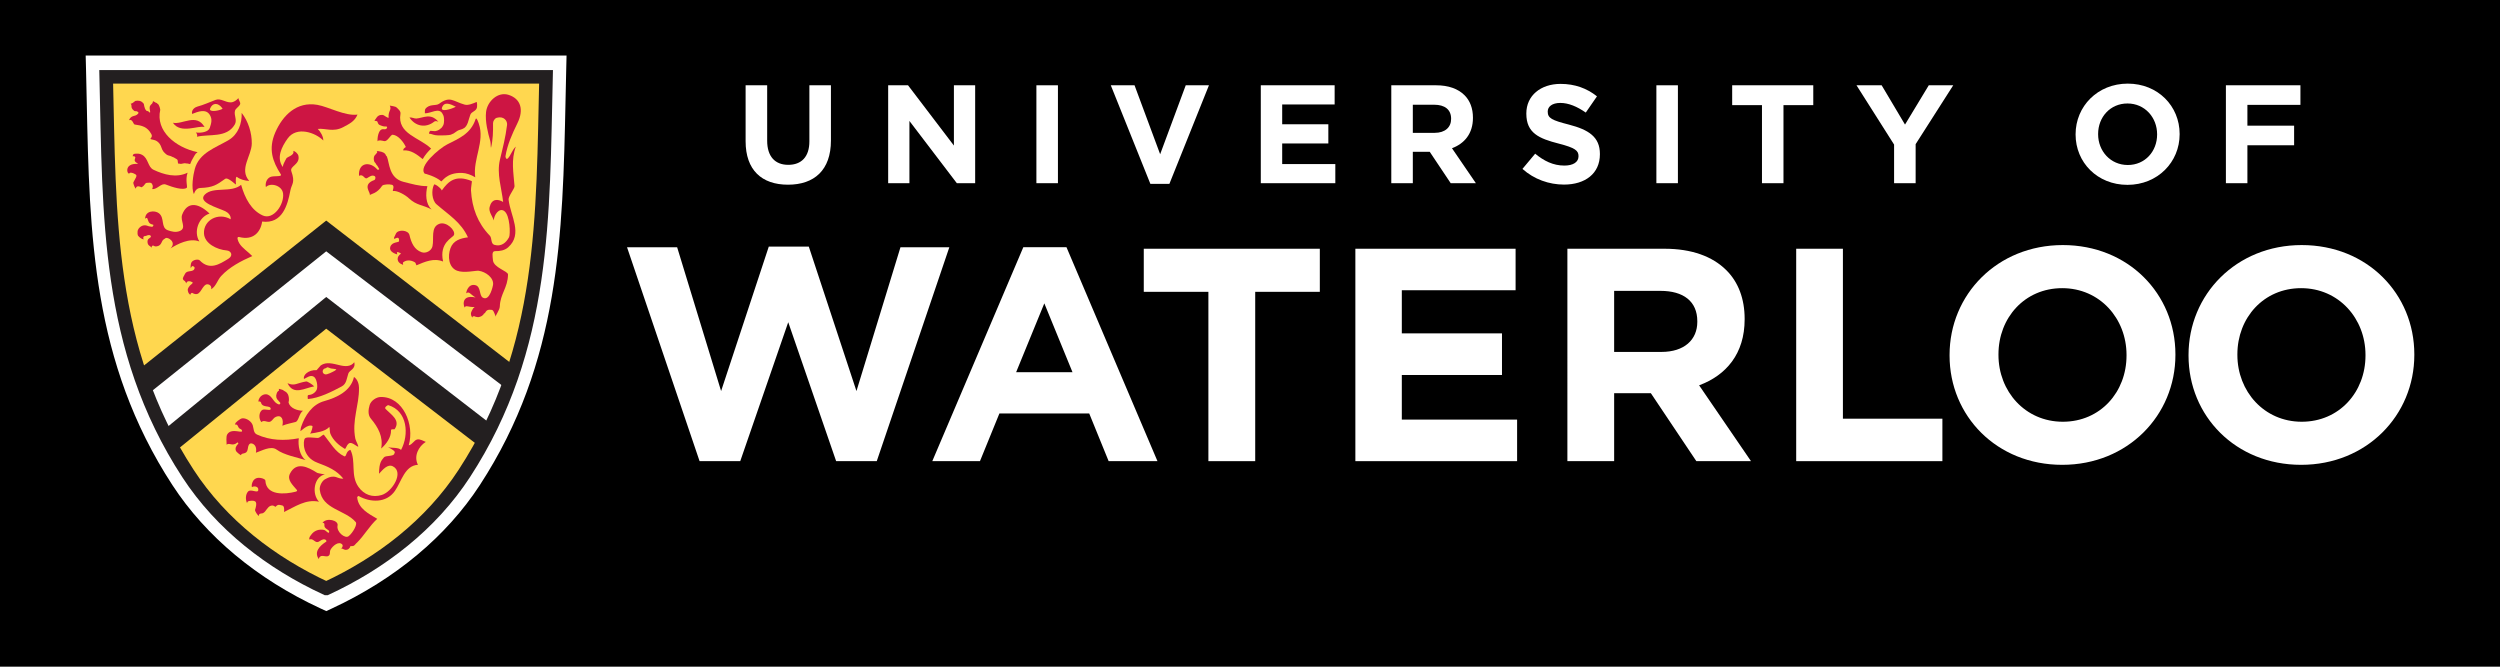
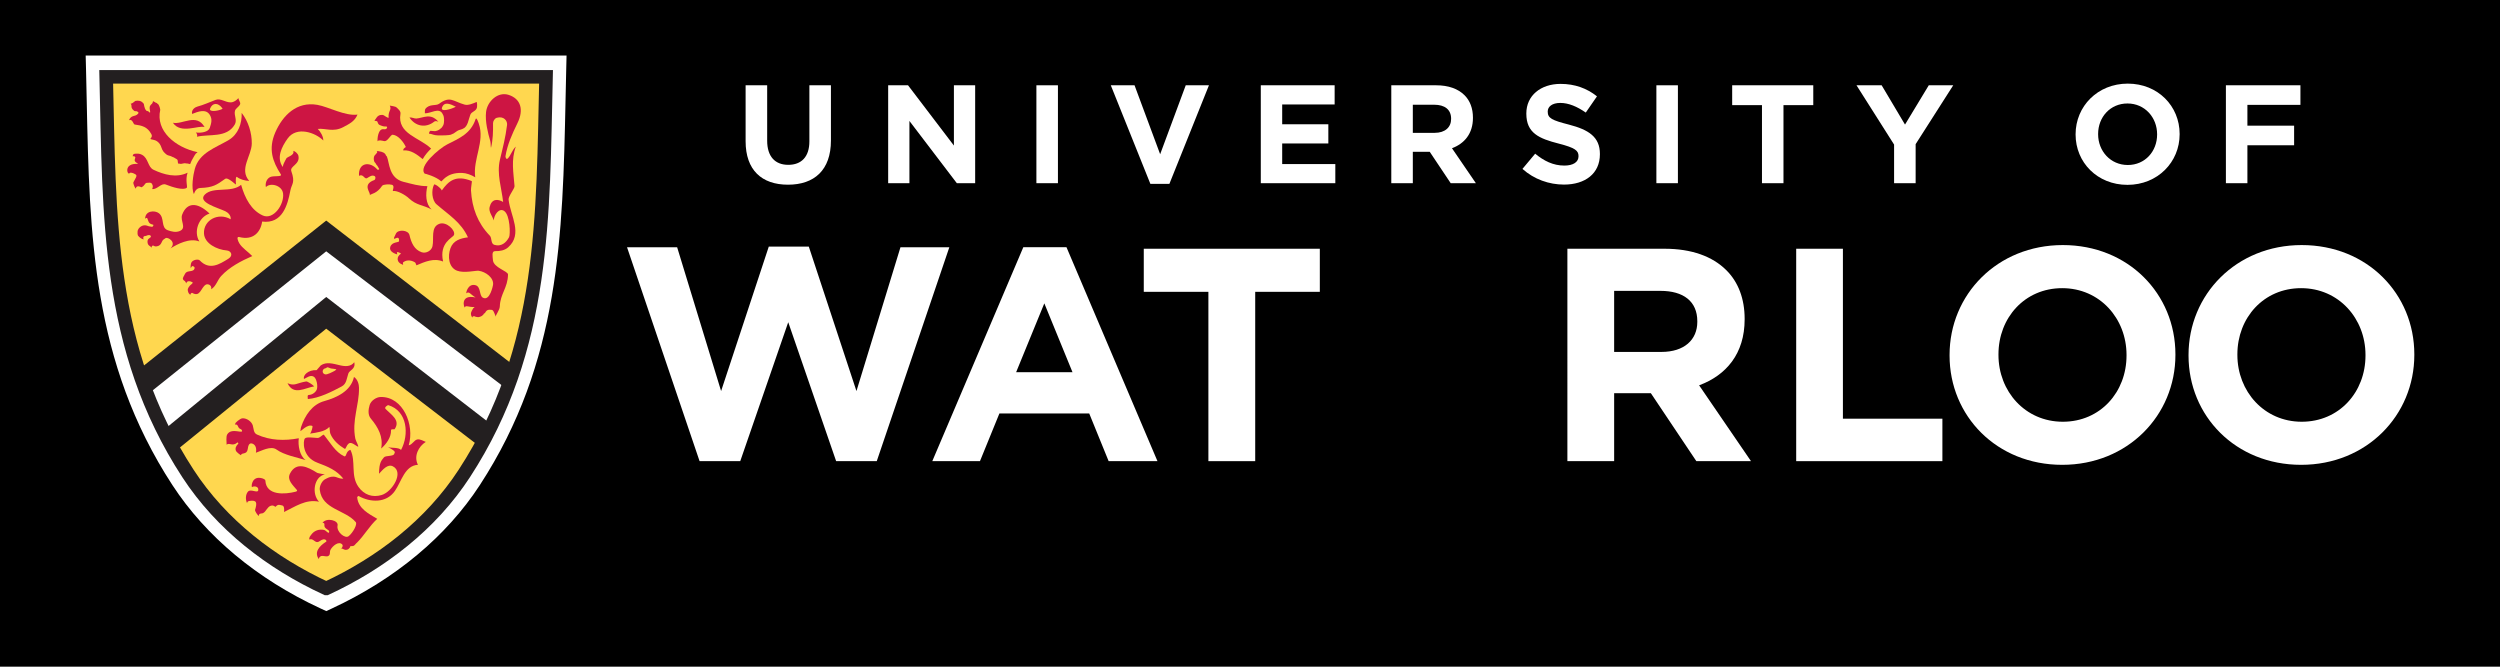
<svg xmlns="http://www.w3.org/2000/svg" xmlns:ns1="http://www.inkscape.org/namespaces/inkscape" xmlns:ns2="http://sodipodi.sourceforge.net/DTD/sodipodi-0.dtd" ns1:version="1.0 (4035a4fb49, 2020-05-01)" ns2:docname="uwaterloo-logo.svg" xml:space="preserve" enable-background="new 0 0 198.414 47.335" viewBox="0 0 213.014 56.804" height="56.804" width="213.014" y="0px" x="0px" id="Layer_1" version="1.1">
  <defs id="defs103" />
  <ns2:namedview ns1:current-layer="Layer_1" ns1:window-maximized="0" ns1:window-y="0" ns1:window-x="0" ns1:cy="-36.775176" ns1:cx="84.245378" ns1:zoom="1.9012845" fit-margin-bottom="0" fit-margin-right="0" fit-margin-left="0" fit-margin-top="0" showgrid="false" id="namedview101" ns1:window-height="905" ns1:window-width="1648" ns1:pageshadow="2" ns1:pageopacity="0" guidetolerance="10" gridtolerance="10" objecttolerance="10" borderopacity="1" bordercolor="#666666" pagecolor="#ffffff" />
  <rect y="0" x="0" height="56.804" width="213.014" id="rect121" style="fill:#000000;fill-opacity:1;stroke-linecap:round;stroke-linejoin:round;paint-order:markers fill stroke" />
  <g transform="translate(7.3,4.734)" id="g98">
    <path id="path2" d="M 20.498,47.335 20.011,47.109 C 14.605,44.607 10.239,40.97 7.388,36.596 0.552,26.107 0.326,15.271 0.088,3.8 0.069,2.93 0.049,2.06 0.03,1.185 L 0,0 h 40.973 l -0.028,1.186 c -0.022,0.88 -0.04,1.756 -0.058,2.633 -0.242,11.464 -0.468,22.293 -7.302,32.778 -2.845,4.368 -7.2,8.001 -12.6,10.513 z" fill="#ffffff" />
    <polygon id="polygon4" points="61.615,16.279 65.675,28.587 69.425,16.332 73.589,16.332 67.405,34.559 63.944,34.559 59.862,22.721 55.773,34.559 52.308,34.559 46.126,16.332 50.396,16.332 54.142,28.587 58.204,16.279 " fill="#ffffff" />
    <path id="path6" d="m 84.084,26.982 -2.402,-5.869 -2.403,5.869 z M 79.893,16.328 h 3.676 l 7.753,18.23 h -4.16 l -1.654,-4.062 h -7.654 l -1.656,4.062 h -4.062 z" fill="#ffffff" />
    <polygon id="polygon8" points="105.156,20.131 99.651,20.131 99.651,34.559 95.662,34.559 95.662,20.131 90.156,20.131 90.156,16.46 105.156,16.46 " fill="#ffffff" />
-     <polygon id="polygon10" points="112.142,23.671 120.677,23.671 120.677,27.217 112.142,27.217 112.142,31.018 121.966,31.018 121.966,34.559 108.185,34.559 108.185,16.46 121.837,16.46 121.837,19.996 112.142,19.996 " fill="#ffffff" />
    <path id="path12" d="m 134.265,25.252 c 1.943,0 3.055,-1.035 3.055,-2.56 v -0.054 c 0,-1.706 -1.193,-2.588 -3.133,-2.588 h -3.953 v 5.201 h 4.031 z M 126.25,16.46 h 8.277 c 2.299,0 4.084,0.644 5.275,1.837 1.008,1.006 1.551,2.424 1.551,4.131 v 0.053 c 0,2.926 -1.574,4.762 -3.879,5.616 l 4.42,6.462 h -4.656 l -3.877,-5.791 h -3.127 v 5.791 h -3.984 z" fill="#ffffff" />
    <polygon id="polygon14" points="158.203,34.559 145.746,34.559 145.746,16.46 149.726,16.46 149.726,30.941 158.203,30.941 " fill="#ffffff" />
    <path id="path16" d="m 173.892,25.561 v -0.054 c 0,-3.099 -2.273,-5.688 -5.48,-5.688 -3.207,0 -5.432,2.534 -5.432,5.638 v 0.05 c 0,3.104 2.275,5.694 5.484,5.694 3.203,0 5.428,-2.533 5.428,-5.64 m -15.078,0 v -0.054 c 0,-5.142 4.061,-9.36 9.65,-9.36 5.582,0 9.594,4.164 9.594,9.311 v 0.05 c 0,5.15 -4.062,9.364 -9.646,9.364 -5.584,0 -9.598,-4.165 -9.598,-9.311" fill="#ffffff" />
    <path id="path18" d="m 194.253,25.561 v -0.054 c 0,-3.099 -2.277,-5.688 -5.486,-5.688 -3.203,0 -5.43,2.534 -5.43,5.638 v 0.05 c 0,3.104 2.277,5.694 5.48,5.694 3.208,0 5.436,-2.533 5.436,-5.64 m -15.078,0 v -0.054 c 0,-5.142 4.059,-9.36 9.643,-9.36 5.588,0 9.596,4.164 9.596,9.311 v 0.05 c 0,5.15 -4.061,9.364 -9.646,9.364 -5.585,-10e-4 -9.593,-4.165 -9.593,-9.311" fill="#ffffff" />
    <g id="g44">
      <path id="path20" d="M 56.23,7.301 V 2.533 h 1.837 v 4.719 c 0,1.357 0.677,2.059 1.797,2.059 1.119,0 1.8,-0.68 1.8,-1.998 V 2.533 H 63.5 v 4.706 c 0,2.526 -1.421,3.764 -3.659,3.764 -2.241,0 -3.611,-1.249 -3.611,-3.702 z" fill="#ffffff" />
      <path id="path22" d="m 68.378,2.533 h 1.691 l 3.909,5.136 V 2.533 h 1.811 v 8.342 H 74.227 L 70.188,5.572 v 5.303 H 68.377 V 2.533 Z" fill="#ffffff" />
      <path id="path24" d="m 81.007,2.533 h 1.835 v 8.342 h -1.835 z" fill="#ffffff" />
      <path id="path26" d="m 87.346,2.533 h 2.023 l 2.182,5.875 2.18,-5.875 h 1.978 l -3.37,8.398 h -1.622 z" fill="#ffffff" />
      <path id="path28" d="m 100.128,2.533 h 6.291 v 1.633 h -4.469 v 1.691 h 3.932 V 7.49 h -3.932 v 1.753 h 4.527 v 1.632 h -6.35 V 2.533 Z" fill="#ffffff" />
      <path id="path30" d="m 111.246,2.533 h 3.812 c 1.061,0 1.881,0.297 2.43,0.848 0.465,0.464 0.715,1.119 0.715,1.904 V 5.31 c 0,1.344 -0.727,2.191 -1.787,2.586 l 2.037,2.979 h -2.145 l -1.785,-2.672 h -1.443 v 2.672 h -1.834 z m 3.693,4.053 c 0.893,0 1.404,-0.479 1.404,-1.182 V 5.38 c 0,-0.784 -0.547,-1.19 -1.439,-1.19 h -1.824 v 2.396 z" fill="#ffffff" />
      <path id="path32" d="m 122.421,9.658 1.084,-1.297 c 0.75,0.619 1.537,1.013 2.488,1.013 0.752,0 1.205,-0.298 1.205,-0.788 V 8.562 c 0,-0.463 -0.287,-0.701 -1.682,-1.06 -1.678,-0.428 -2.764,-0.895 -2.764,-2.55 V 4.93 c 0,-1.514 1.217,-2.516 2.92,-2.516 1.215,0 2.252,0.381 3.098,1.061 l -0.953,1.383 c -0.738,-0.513 -1.465,-0.822 -2.17,-0.822 -0.701,0 -1.072,0.32 -1.072,0.727 v 0.023 c 0,0.549 0.359,0.729 1.801,1.096 1.691,0.44 2.645,1.05 2.645,2.502 v 0.025 c 0,1.655 -1.264,2.585 -3.062,2.585 -1.264,-10e-4 -2.54,-0.443 -3.538,-1.336 z" fill="#ffffff" />
      <path id="path34" d="m 133.833,2.533 h 1.834 v 8.342 h -1.834 z" fill="#ffffff" />
      <path id="path36" d="m 142.83,4.225 h -2.539 V 2.533 h 6.91 v 1.691 h -2.539 v 6.65 h -1.832 z" fill="#ffffff" />
      <path id="path38" d="m 154.087,7.585 -3.203,-5.052 h 2.143 l 1.99,3.348 2.025,-3.348 h 2.084 l -3.203,5.016 v 3.326 h -1.836 z" fill="#ffffff" />
      <path id="path40" d="M 169.552,6.728 V 6.707 c 0,-2.375 1.873,-4.316 4.447,-4.316 2.57,0 4.418,1.918 4.418,4.289 v 0.027 c 0,2.369 -1.871,4.31 -4.445,4.31 -2.572,0 -4.42,-1.916 -4.42,-4.289 z m 6.946,0 V 6.707 c 0,-1.432 -1.049,-2.624 -2.525,-2.624 -1.476,0 -2.502,1.169 -2.502,2.597 v 0.027 c 0,1.428 1.051,2.618 2.529,2.618 1.474,0 2.498,-1.167 2.498,-2.597 z" fill="#ffffff" />
      <path id="path42" d="m 182.359,2.533 h 6.35 v 1.668 h -4.518 v 1.775 h 3.98 v 1.669 h -3.98 v 3.229 h -1.832 z" fill="#ffffff" />
    </g>
    <path id="path46" d="M 36.349,27.186 20.495,15.216 4.772,27.607 C 1.852,19.311 1.964,10.674 1.749,1.812 h 37.476 c -0.213,8.712 -0.108,17.206 -2.876,25.374 z" fill="#ffd74f" />
    <path id="path48" d="m 34.178,32.316 c -0.57,1.104 -1.204,2.197 -1.915,3.289 -2.856,4.387 -7.102,7.631 -11.766,9.8 C 15.81,43.236 11.568,39.992 8.712,35.605 8.098,34.666 7.54,33.723 7.036,32.774 L 20.495,21.43 Z" fill="#ffd74f" />
    <path id="path50" d="M 20.497,45.405 C 15.81,43.236 11.568,39.992 8.712,35.605 1.746,24.918 2.035,13.564 1.749,1.812 h 37.476 c -0.287,11.752 0.003,23.105 -6.962,33.793 -2.857,4.387 -7.102,7.631 -11.766,9.8 z" stroke-width="1.152" stroke="#231f20" fill="none" />
    <path id="path52" d="M 9.534,8.232 C 7.635,7.829 5.944,6.42 6.354,4.627 6.358,4.609 6.28,4.163 6.118,4.103 6.104,4.097 6.077,4.049 6.048,4.04 5.976,4.022 5.916,3.989 5.855,3.945 5.834,3.932 5.746,3.9 5.746,3.869 5.711,3.942 5.72,4.012 5.671,4.076 5.65,4.101 5.623,4.139 5.596,4.152 5.562,4.168 5.559,4.201 5.533,4.225 5.39,4.368 5.467,4.585 5.489,4.748 5.496,4.79 5.513,4.842 5.462,4.852 5.401,4.861 5.45,4.833 5.38,4.79 5.364,4.779 5.339,4.753 5.322,4.745 5.291,4.73 5.174,4.714 5.152,4.684 5.132,4.654 5.142,4.645 5.113,4.62 5.047,4.561 5.041,4.442 4.993,4.32 4.984,4.299 4.965,4.194 4.965,4.168 4.965,4.049 4.655,3.854 4.776,3.953 4.818,3.986 4.77,3.904 4.603,3.863 4.499,3.836 4.378,3.841 4.26,3.859 4.236,3.861 4.213,3.879 4.196,3.891 4.077,3.986 3.963,4.1 3.806,4.106 3.832,4.087 3.846,4.12 3.859,4.136 3.934,4.23 3.879,4.351 3.923,4.456 3.967,4.561 4.044,4.64 4.131,4.712 4.218,4.778 4.369,4.689 4.437,4.807 c 0,0 0.14,0.034 10e-4,0.173 C 4.184,5.239 3.899,5.031 3.687,5.508 4.007,5.37 4.044,5.858 4.179,5.877 4.791,5.959 5.257,6.066 5.592,6.688 5.797,7.066 5.225,7.084 5.742,7.172 6.006,7.216 6.182,7.352 6.313,7.536 6.454,7.73 6.472,7.995 6.624,8.178 6.731,8.309 6.772,8.334 6.903,8.444 6.962,8.492 7.149,8.54 7.222,8.558 7.292,8.578 7.334,8.614 7.4,8.639 7.471,8.664 7.546,8.69 7.607,8.739 7.659,8.782 7.789,8.827 7.818,8.885 7.872,8.989 7.828,9.094 7.885,9.2 7.903,9.227 7.985,9.203 8.016,9.214 8.048,9.227 8.121,9.232 8.141,9.227 8.266,9.198 8.295,9.188 8.388,9.178 8.53,9.162 8.513,9.207 8.696,9.198 c 0.04,0 0.054,0.029 0.107,0.029 0.034,0 0.097,0.037 0.107,0.005 C 8.966,9.059 9.058,8.889 9.158,8.72 9.262,8.551 9.252,8.533 9.382,8.356 9.367,8.361 9.551,8.234 9.534,8.232" fill="#cd1543" />
    <path id="path54" d="m 4.797,8.453 c 0.557,0.299 0.482,1.038 0.98,1.277 0.894,0.425 1.957,0.716 2.905,0.25 -0.212,0.658 0.021,1.211 -0.07,1.287 C 8.316,11.503 7.411,11.22 6.831,10.99 6.432,10.832 6.108,11.426 5.668,11.375 5.689,11.32 5.74,11.17 5.711,11.074 5.641,10.859 5.584,10.8 5.229,10.842 4.999,10.866 5.095,11.054 4.75,11.225 4.613,11.145 4.322,11.054 4.279,11.312 4.258,11.433 4.016,10.894 4.066,10.802 4.293,10.395 4.337,10.301 4.322,10.215 4.295,10.08 3.806,9.903 3.744,10.016 3.588,10.281 3.14,9.153 4.466,9.227 4.11,8.997 4.151,8.957 4.233,8.686 4.243,8.647 4.109,8.509 4.02,8.604 3.99,8.498 4.06,8.386 4.142,8.375 4.362,8.343 4.575,8.333 4.797,8.453" fill="#cd1543" />
    <path id="path56" d="M 7.432,5.725 C 8.236,5.911 9.438,4.874 10.134,6.096 9.62,5.908 8.098,6.724 7.432,5.725" fill="#cd1543" />
    <path id="path58" d="m 14.153,7.502 c -0.015,1.047 -1.101,2.177 -0.22,3.176 -0.361,-0.006 -0.787,-0.131 -1.037,-0.332 -0.14,-0.112 -0.108,0.498 -0.089,0.625 0.016,0.106 -0.668,-0.646 -0.925,-0.465 -0.727,0.523 -1.042,0.738 -2.12,0.778 -0.299,0.011 -0.455,0.253 -0.54,0.514 -0.244,-0.5 -0.064,-1.637 0.077,-2.141 0.382,-1.386 1.773,-1.796 2.889,-2.46 0.799,-0.474 1.142,-1.405 1.102,-2.313 0.568,0.714 0.877,1.727 0.863,2.618" fill="#cd1543" />
    <path id="path60" d="m 9.047,19.293 c 0.136,0.031 0.034,0.143 -0.02,0.179 -0.108,0.074 -0.188,0.164 -0.256,0.274 -0.053,0.084 -0.091,0.171 -0.069,0.274 0.012,0.075 0.037,0.139 0.065,0.211 0.019,0.041 0.057,0.064 0.087,0.1 0.016,0.013 0.064,0.073 0.065,0.08 -0.029,-0.105 0.118,-0.212 0.152,-0.193 0.69,0.402 0.731,-0.411 1.146,-0.687 0.175,-0.119 0.572,0.019 0.471,0.378 0.412,-0.222 0.533,-0.775 0.855,-1.123 0.709,-0.77 1.706,-1.284 2.651,-1.701 -0.343,-0.361 -0.846,-0.669 -1.101,-1.084 -0.126,-0.207 -0.277,-0.611 0.002,-0.536 1.163,0.302 1.814,-0.405 1.941,-1.321 1.722,0.225 2.171,-1.403 2.402,-2.632 0.112,-0.598 0.439,-0.651 0.083,-1.665 -0.149,-0.426 0.762,-0.565 0.606,-1.3 -0.043,-0.203 -0.293,-0.405 -0.44,-0.428 0.14,0.396 -0.522,0.493 -0.596,0.656 -0.111,0.255 -0.275,0.457 -0.296,0.72 -0.56,-0.774 -0.107,-1.709 0.42,-2.436 0.767,-1.058 2.36,-0.503 3.031,0.179 C 20.259,6.896 19.992,6.463 19.775,6.252 20.402,6.171 21.082,6.554 21.938,6.102 22.431,5.837 22.929,5.613 23.16,5.03 22.111,5.174 20.687,4.366 19.741,4.2 17.978,3.893 16.795,5.097 16.163,6.532 c -0.629,1.434 -0.228,2.503 0.456,3.575 0.173,0.271 -0.605,0.094 -0.912,0.252 -0.298,0.154 -0.42,0.521 -0.352,0.848 0.375,-0.403 1.373,-0.155 1.463,0.537 0.122,0.93 -0.818,2.289 -1.727,1.883 -0.972,-0.437 -1.523,-1.463 -1.846,-2.615 -0.833,0.715 -2.367,0.124 -3.082,0.822 -0.679,0.665 1.059,1.115 1.733,1.43 0.249,0.118 0.498,0.371 0.458,0.686 -1.059,-0.62 -2.335,0.083 -2.274,1.215 0.049,0.846 1.085,1.371 1.945,1.443 0.36,0.03 0.576,0.428 0.139,0.701 -0.764,0.479 -1.618,1.014 -2.443,0.147 -0.138,-0.145 -0.631,-0.052 -0.73,0.21 -0.045,0.129 -0.062,0.324 -0.043,0.451 0.046,-0.076 0.098,-0.188 0.167,-0.18 0.081,0.012 0.181,0.099 0.17,0.158 -0.071,0.423 -0.629,0.15 -0.802,0.479 -0.003,0.007 -0.012,0.015 -0.018,0.023 -0.01,0.026 -0.024,0.049 -0.038,0.074 -0.112,0.223 -0.267,0.366 0.01,0.539 -0.006,-0.041 0.138,0.179 0.136,0.218 0.013,-0.206 0.226,-0.2 0.226,-0.2 l 0.124,0.014 z" fill="#cd1543" />
    <path id="path62" d="M 5.462,15.31 C 5.354,15.277 5.239,15.317 5.131,15.367 5.062,15.395 4.979,15.364 4.937,15.433 4.914,15.477 4.896,15.524 4.911,15.571 4.917,15.598 4.929,15.645 4.951,15.662 4.805,15.649 4.67,15.552 4.557,15.452 4.522,15.421 4.498,15.382 4.463,15.348 4.442,15.324 4.443,15.281 4.431,15.25 4.414,15.213 4.42,15.176 4.42,15.141 4.416,15.041 4.414,14.938 4.459,14.846 4.48,14.803 4.499,14.761 4.531,14.723 4.554,14.693 4.579,14.67 4.606,14.644 4.679,14.572 4.762,14.518 4.862,14.489 5.004,14.446 5.16,14.458 5.296,14.518 5.404,14.566 5.537,14.56 5.65,14.591 5.711,14.608 5.825,14.433 5.744,14.41 5.382,14.324 5.384,14.227 5.248,13.859 c -0.062,-0.07 -0.146,0.013 -0.181,0.049 -0.002,-0.7 0.83,-0.747 1.178,-0.469 0.514,0.413 0.128,1.225 0.76,1.447 0.329,0.115 0.678,0.205 1.017,0.062 0.612,-0.26 0.002,-0.875 0.199,-1.392 0.399,-1.05 1.282,-1.104 2.333,-0.095 C 9.613,13.773 9.174,15.019 9.688,15.84 8.859,15.512 7.812,16.063 7.229,16.434 7.772,15.892 7.011,15.454 6.818,15.549 L 6.589,15.71 C 6.479,15.852 6.468,15.994 6.332,16.131 6.255,16.203 6.213,16.216 6.111,16.242 5.973,16.28 5.888,16.27 5.765,16.19 5.743,16.175 5.671,16.207 5.655,16.224 5.588,16.307 5.653,16.347 5.651,16.376 5.638,16.367 5.552,16.298 5.54,16.288 5.46,16.229 5.371,16.177 5.323,16.096 5.274,16.019 5.24,15.815 5.295,15.701 5.352,15.593 5.46,15.557 5.534,15.481 5.603,15.413 5.521,15.304 5.436,15.291" fill="#cd1543" />
    <path id="path64" d="m 25.655,6.061 c 0.077,0.05 -0.005,0.184 -0.091,0.207 -0.102,0.031 -0.243,-0.013 -0.331,0.021 -0.395,0.146 -0.396,1.119 -0.342,1.006 0.06,-0.126 0.353,-0.043 0.54,-0.008 0.305,0.064 0.536,-0.559 0.737,-0.541 0.476,0.045 0.92,0.637 1.102,1.023 0.031,0.072 -0.199,0.074 -0.218,0.312 0.649,-0.062 1.197,0.359 1.663,0.744 C 28.944,8.429 29.173,8.183 29.433,7.927 28.461,6.978 26.526,6.687 26.823,4.958 26.862,4.737 26.612,4.542 26.502,4.433 26.377,4.314 26.088,4.306 25.913,4.263 c 0.185,0.383 -0.149,0.42 -0.102,1.029 0,0.02 -0.056,0.006 -0.075,-0.002 C 25.621,5.239 25.52,5.167 25.411,5.098 25.309,5.036 25.216,5.055 25.104,5.068 25.038,5.078 24.976,5.109 24.919,5.15 24.827,5.215 24.78,5.302 24.715,5.393 24.703,5.41 24.691,5.43 24.676,5.446 c -0.021,0.022 -0.061,0.085 -0.065,0.12 0.052,-0.004 0.208,0.008 0.235,0.049 0.045,0.07 0.047,0.15 0.102,0.219 0.065,0.086 0.12,0.088 0.219,0.13 0.151,0.063 0.285,0.091 0.452,0.079" fill="#cd1543" />
    <path id="path66" d="m 28.172,5.366 c 0.608,-0.044 1.211,-0.511 1.884,0.277 -0.124,-0.06 -0.27,-0.079 -0.345,-0.021 -0.743,0.6 -1.646,0.396 -2.122,-0.346 0.193,-0.028 0.428,0.103 0.583,0.09" fill="#cd1543" />
    <path id="path68" d="m 30.803,7.571 c 0.998,-0.505 2.009,-0.91 2.419,-2.15 0.079,-0.241 0.266,0.361 0.278,0.396 0.527,1.512 -0.525,3.014 -0.308,4.557 -0.353,-0.215 -0.75,-0.363 -1.135,-0.375 -1.371,-0.039 -1.696,0.794 -1.772,0.717 -0.377,-0.382 -1.456,-0.705 -1.377,-0.635 -0.641,-0.594 1.207,-2.158 1.895,-2.51" fill="#cd1543" />
    <path id="path70" d="m 28.073,17.635 c 0.137,0.211 -0.045,-0.12 0.109,0.238 0.726,-0.303 1.473,-0.646 2.271,-0.325 -0.353,-1.624 0.835,-2.019 0.929,-2.263 0.15,-0.391 -0.643,-1.166 -1.241,-0.95 -0.762,0.272 -0.445,1.235 -0.59,1.909 -0.078,0.375 -0.54,0.645 -0.923,0.514 -0.631,-0.219 -0.886,-0.806 -1.039,-1.467 -0.105,-0.437 -0.96,-0.49 -1.146,-0.131 -0.526,1.02 0.313,-0.119 0.258,0.655 -0.009,0.132 -0.613,0.036 -0.748,0.492 -0.093,0.312 0.205,0.523 0.577,0.631 0.07,0.022 -0.072,-0.153 0.022,-0.192 0.068,-0.023 0.343,0.121 0.31,0.139 -0.36,0.22 -0.452,0.729 0.19,0.952 0.005,0.001 -0.047,-0.185 0,-0.22 0.505,-0.375 1.029,0.029 1.029,0.018" fill="#cd1543" />
    <path id="path72" d="m 17.199,27.916 c 0.602,0.278 0.794,-0.021 1.587,-0.148 0.108,-0.02 0.554,0.272 0.685,0.419 -0.793,0.125 -1.758,0.813 -2.272,-0.271" fill="#cd1543" />
-     <path id="path74" d="m 16.879,28.549 c -0.038,-0.04 -0.091,-0.059 -0.14,-0.077 -0.048,-0.022 -0.102,-0.038 -0.159,-0.048 -0.012,-0.004 -0.112,-0.025 -0.128,-0.031 -0.003,0.037 0.042,0.129 0.016,0.15 -0.062,0.06 -0.084,0.045 -0.137,0.121 -0.018,0.029 -0.038,0.06 -0.044,0.092 -0.014,0.071 -0.046,0.148 -0.055,0.229 -0.002,0.04 0.016,0.135 0.023,0.172 0.005,0.02 0.049,0.103 0.06,0.126 0,0 0.096,0.104 0.09,0.099 0.113,0.113 0.022,0.049 0.159,0.183 0.069,0.067 -0.032,0.185 -0.101,0.162 -0.465,-0.134 -0.53,-0.673 -0.953,-0.839 -0.307,-0.117 -0.752,0.122 -0.799,0.591 0.104,-0.03 0.213,0.012 0.232,0.098 0.114,0.472 0.807,0.19 0.823,0.522 0.013,0.217 -0.519,-0.036 -0.729,0.101 -0.276,0.187 -0.315,0.718 -0.07,1.03 0.253,-0.241 0.566,0.109 0.812,-0.065 0.172,-0.122 0.232,-0.296 0.408,-0.372 0.533,-0.235 0.69,0.255 0.572,0.747 0.286,-0.134 0.964,-0.271 1.117,-0.317 0.281,-0.073 0.295,-0.722 0.639,-0.96 -0.487,-0.003 -1.09,-0.214 -1.227,-0.689 -0.012,-0.051 0.022,-0.11 0.027,-0.167 C 17.327,29.225 17.31,29.051 17.242,28.884 17.236,28.866 17.218,28.847 17.204,28.825 17.183,28.798 17.169,28.77 17.149,28.741 17.1,28.675 17.029,28.645 16.96,28.599 16.931,28.581 16.892,28.576 16.868,28.543" fill="#cd1543" />
    <path id="path76" d="m 13.299,31.903 c 0.212,0.415 -0.837,-0.247 -1.231,0.364 -0.126,0.197 -0.059,0.642 -0.059,0.89 0.242,-0.218 0.482,0.197 0.933,-0.2 0.05,0.045 0.104,0.072 0.034,0.143 -0.166,0.168 -0.259,0.376 -0.171,0.578 0.055,0.133 0.43,0.396 0.432,0.377 0.039,-0.273 0.5,0 0.573,-0.533 0.03,-0.221 0.095,-0.582 0.412,-0.451 0.289,0.119 0.349,0.448 0.281,0.771 0.462,-0.152 1.271,-0.623 1.757,-0.273 0.65,0.47 1.719,0.662 2.48,0.898 -0.506,-0.35 -0.666,-1.264 -0.581,-1.86 -1.198,0.234 -2.459,0.195 -3.569,-0.32 -0.305,-0.14 -0.263,-0.493 -0.354,-0.781 -0.103,-0.325 -0.514,-0.624 -0.886,-0.599 -0.201,0.016 -0.681,0.438 -0.588,0.457 -0.031,-0.008 -0.03,0.062 -0.046,0.09 0.089,-0.056 0.203,0 0.244,0.099 0.029,0.066 0.059,0.142 0.115,0.196 0.068,0.068 0.187,0.083 0.224,0.154" fill="#cd1543" />
    <path id="path78" d="m 16.174,38.455 c 0.23,-0.286 0.424,-0.134 0.525,-0.131 0.242,0.008 0.227,0.352 0.202,0.569 0.954,-0.46 1.862,-1.118 2.98,-0.878 -0.652,-0.682 -0.421,-2.146 0.499,-2.324 0.003,0 -0.593,-0.098 -0.656,-0.137 -0.801,-0.507 -1.779,-0.992 -2.317,0.071 -0.267,0.527 0.224,0.954 0.592,1.393 0.066,0.08 -0.042,0.124 -0.127,0.148 -0.877,0.224 -2.489,0.356 -2.562,-0.954 -0.007,-0.131 -0.345,-0.242 -0.562,-0.235 -0.649,0.021 -0.64,0.847 -0.566,0.79 0.143,-0.109 0.576,-0.072 0.524,0.263 -0.049,0.309 -0.654,-0.165 -0.894,0.146 -0.203,0.259 -0.197,0.687 -0.055,0.975 -0.025,-0.107 0.095,-0.185 0.161,-0.196 0.672,-0.111 0.71,0.121 0.511,0.775 -0.015,0.049 0.197,0.458 0.341,0.496 -0.013,-0.005 -0.011,-0.094 0.009,-0.124 0.021,-0.032 0.053,-0.055 0.087,-0.065 0.072,-0.027 0.147,-0.021 0.222,-0.039 0.034,-0.014 0.06,-0.034 0.094,-0.057 0.052,-0.031 0.089,-0.078 0.128,-0.125 0.156,-0.197 0.293,-0.451 0.557,-0.475 0.123,-0.012 0.201,0.043 0.304,0.109" fill="#cd1543" />
    <path id="path80" d="m 23.127,41.494 c 0.613,-0.611 1.06,-1.425 1.717,-2.021 -0.721,-0.425 -1.613,-0.868 -1.709,-1.819 -0.008,-0.064 0.102,-0.136 0.125,-0.124 1.002,0.563 2.354,0.606 3.076,-0.417 0.583,-0.826 0.835,-2.171 1.974,-2.244 -0.378,-0.73 0.048,-1.568 0.67,-1.951 -0.21,-0.08 -0.48,-0.253 -0.716,-0.209 -0.288,0.049 -0.411,0.438 -0.739,0.5 0.516,-1.734 -0.479,-4.157 -2.391,-4.117 -0.357,0.006 -0.821,0.295 -0.939,0.688 -0.11,0.368 -0.167,0.833 0.1,1.149 0.626,0.748 1.077,1.564 0.88,2.556 0.447,-0.386 0.857,-0.952 0.843,-1.555 -0.003,-0.153 0.27,-0.044 0.312,-0.104 0.523,-0.768 -0.331,-1.241 -0.783,-1.724 -0.126,-0.131 0.193,-0.332 0.235,-0.316 1.637,0.486 1.792,2.506 1.09,3.818 -0.187,-0.234 -0.881,-0.156 -1.115,-0.236 0.768,0.387 0.568,0.441 0.534,0.569 -0.055,0.23 -0.744,0.129 -0.877,0.3 -0.23,0.293 -0.403,0.424 -0.421,1.398 0.318,-0.342 0.734,-0.864 1.186,-0.633 0.965,0.498 -0.048,2.166 -0.958,2.442 -0.777,0.233 -1.496,-0.011 -1.977,-0.69 -0.697,-0.979 -0.192,-2.165 -0.685,-3.157 -0.413,0.1 -0.319,0.64 -0.534,0.544 -0.758,-0.352 -1.188,-1.162 -1.737,-1.842 -0.228,0.083 -0.327,0.293 -0.547,0.284 -0.325,-0.015 -0.937,-0.118 -1.067,0.049 -0.15,0.188 -0.261,1.564 1.079,2.064 0.91,0.339 1.628,0.641 2.201,1.352 -0.384,0.03 -0.518,-0.155 -0.83,-0.169 -0.311,-0.011 -0.505,0.111 -0.738,0.23 -0.224,0.117 -0.484,0.553 -0.439,0.902 0.208,1.668 2.166,1.686 3.066,2.744 0.155,0.178 -0.236,0.9 -0.604,1.195 -0.314,0.251 -1.067,-0.377 -0.946,-0.91 0.1,-0.425 -0.929,-0.709 -1.287,-0.225 0.142,-0.014 0.179,0.08 0.165,0.148 -0.064,0.391 0.423,0.405 0.407,0.605 -0.021,0.273 -0.259,-0.119 -0.449,-0.15 -0.412,-0.086 -0.826,0.059 -1.068,0.393 -0.071,0.1 -0.235,0.261 -0.164,0.43 0.317,-0.154 0.482,0.338 0.777,0.188 0.182,-0.094 0.327,-0.252 0.545,-0.197 0.086,0.023 0.174,0.14 0.096,0.193 -0.576,0.368 -1.039,0.887 -0.622,1.479 0.013,-0.139 0.121,-0.234 0.209,-0.26 0.168,-0.046 0.392,0.067 0.556,0.015 0.268,-0.091 0.13,-0.359 0.233,-0.548 0.159,-0.301 0.704,-0.801 1.013,-0.437 0.057,0.064 0.012,0.307 -0.152,0.313 0.168,-0.007 0.32,0.16 0.464,0.127 0.041,-0.004 0.084,-0.004 0.121,-0.022 0.031,-0.017 0.068,-0.024 0.094,-0.05 0.067,-0.069 0.145,-0.141 0.156,-0.249 0.124,0.011 0.281,0.021 0.362,-0.083 0.078,-0.105 0.176,-0.188 0.264,-0.268" fill="#cd1543" />
    <path id="path82" d="m 20.336,29.44 c 1.073,-0.3 2.266,-0.858 2.523,-2.051 0.325,0.196 0.428,0.642 0.43,0.915 0.024,1.492 -0.628,2.783 -0.311,4.35 0.034,0.178 0.357,0.731 0.211,0.666 -0.179,-0.078 -0.558,-0.436 -0.764,-0.271 -0.259,0.202 -0.243,0.526 -0.369,0.45 -0.472,-0.285 -0.97,-0.711 -1.198,-1.256 -0.088,-0.207 -0.052,-0.648 -0.11,-0.588 -0.358,0.392 -1.093,0.475 -1.636,0.557 0.123,-0.11 0.235,-0.554 0.215,-0.646 -0.428,-0.215 -1.043,0.518 -1.031,0.424 0.021,-0.234 0.047,-0.311 0.07,-0.375 0.32,-0.935 0.919,-1.886 1.97,-2.175" fill="#cd1543" />
    <path id="path84" d="M 12.359,3.989 C 12.637,3.981 12.842,3.81 13.02,3.622 13.006,3.778 13.236,4 13.151,4.168 13.046,4.377 12.774,4.505 12.724,4.699 12.612,5.095 12.934,5.486 12.7,5.881 12.01,7.049 10.506,6.663 9.478,6.918 9.55,6.795 9.461,6.607 9.383,6.556 9.838,6.614 10.447,6.516 10.57,6.17 10.717,5.746 10.793,5.431 10.593,5.081 10.266,4.502 9.581,4.771 9.067,4.974 8.987,4.616 9.324,4.397 9.517,4.348 10.061,4.204 10.553,3.969 11.062,3.779 11.505,3.613 11.906,4 12.359,3.989 m -0.761,0.58 C 11.644,4.548 11.666,4.517 11.661,4.512 11.272,3.966 10.804,4.022 10.605,4.507 10.47,4.836 11.252,4.73 11.598,4.569" fill="#cd1543" />
    <path id="path86" d="m 32.216,6.188 c -0.147,0.126 -0.394,0.12 -0.56,0.237 -0.102,0.072 -0.194,0.144 -0.3,0.209 -0.049,0.028 -0.197,0.094 -0.25,0.111 -0.151,0.037 -0.119,0.019 -0.257,0.037 -0.082,0.012 -0.121,0.016 -0.204,0.016 -0.082,0 -0.337,0.008 -0.417,0.006 C 30.033,6.8 29.999,6.814 29.802,6.783 29.691,6.764 29.583,6.734 29.476,6.696 29.406,6.675 29.33,6.661 29.254,6.661 29.262,6.58 29.272,6.498 29.334,6.443 29.416,6.375 29.433,6.437 29.55,6.426 c 0.006,0 0.17,0.013 0.176,0.013 0.026,-0.002 0.06,-0.002 0.091,-0.004 0.049,-0.009 0.094,-0.02 0.139,-0.041 0.061,-0.029 0.123,-0.046 0.177,-0.087 0.017,-0.019 0.039,-0.03 0.059,-0.052 0.039,-0.035 0.092,-0.053 0.128,-0.098 0.111,-0.138 0.195,-0.27 0.205,-0.443 0.012,-0.131 0.021,-0.265 0,-0.398 C 30.519,5.295 30.516,5.275 30.515,5.254 30.507,5.15 30.455,5.056 30.405,4.959 30.107,4.391 29.392,4.945 28.901,4.921 c 0,-0.106 -0.011,-0.308 0.045,-0.378 0.35,-0.452 0.89,-0.229 1.172,-0.437 0.942,-0.7 1.193,-0.196 2.181,0.077 0.295,0.082 0.719,-0.104 0.997,-0.224 0.07,-0.028 0.068,0.417 0.034,0.506 -0.117,0.313 -0.442,0.298 -0.555,0.577 -0.166,0.413 -0.192,0.993 -0.627,1.198 M 31.534,4.361 c 0.043,-0.023 -0.034,0.034 0,-0.002 -0.425,-0.212 -0.979,-0.49 -1.173,0.074 -0.143,0.419 0.804,0.129 1.173,-0.072" fill="#cd1543" />
    <path id="path88" d="m 21.692,26.396 c 0.436,0.104 0.912,0.115 1.193,-0.267 0.14,0.593 -0.403,0.667 -0.502,0.955 -0.153,0.44 -0.144,0.88 -0.569,1.109 -0.849,0.453 -1.912,0.997 -2.886,1.073 0.008,-0.118 -0.074,-0.337 0.082,-0.346 0.34,-0.014 0.606,-0.268 0.684,-0.47 0.105,-0.282 -0.015,-0.962 -0.27,-1.095 -0.294,-0.156 -0.551,0.082 -0.82,0.201 -0.113,-0.3 0.353,-0.793 1.083,-0.752 -0.02,-10e-4 0.361,-0.414 0.343,-0.402 0.479,-0.326 1.001,-0.162 1.662,-0.006 m -1.297,0.763 c 0.168,0.062 0.669,-0.214 0.851,-0.315 0.043,-0.023 0.075,-0.068 0.109,-0.104 0.003,-0.003 -0.003,-0.013 -0.011,-0.013 -0.144,-0.031 -0.272,-0.043 -0.414,-0.061 -0.104,-0.011 -0.184,-0.08 -0.29,-0.102 -0.026,-0.006 -0.053,-0.002 -0.08,0.008 -0.04,0.017 -0.056,0.045 -0.087,0.061 -0.051,0.022 -0.122,0.022 -0.17,0.062 -0.046,0.044 -0.087,0.084 -0.1,0.146 -0.021,0.068 -0.004,0.169 0.045,0.229 0.037,0.048 0.094,0.071 0.147,0.089" fill="#cd1543" />
    <path id="path90" d="m 34.933,22.259 c -0.014,-0.143 0.347,-0.571 0.354,-0.887 0.033,-1.067 0.679,-1.572 0.698,-2.714 0.004,-0.299 -1.23,-0.577 -1.283,-1.221 -0.025,-0.318 -0.133,-0.778 0.188,-0.773 0.409,0.008 0.81,-0.063 1.101,-0.319 1.29,-1.138 0.2,-2.69 0.044,-4.06 C 36,11.984 36.557,11.338 36.541,11.125 36.452,9.963 36.236,8.9 36.651,7.758 36.327,8.049 36.228,8.528 35.956,8.775 35.824,8.895 35.76,8.628 35.768,8.583 35.932,7.577 36.331,6.697 36.797,5.745 37.348,4.61 37.07,3.69 36.051,3.354 35.119,3.043 34.217,3.911 34.115,4.807 c -0.092,0.816 0.162,1.799 0.357,2.471 0.054,0.195 0.021,0.418 0.062,0.588 0.168,-0.676 0.187,-1.383 0.175,-2.1 -0.002,-0.176 0.138,-0.409 0.316,-0.463 0.605,-0.175 0.921,0.264 0.88,0.605 -0.133,1.074 -0.351,1.895 -0.606,2.959 -0.292,1.221 0.144,2.426 0.271,3.606 -0.466,-0.272 -0.974,-0.286 -1.153,0.44 -0.099,0.388 0.25,0.795 0.357,1.135 0.011,-0.463 0.449,-1.098 0.875,-0.813 0.523,0.347 0.542,2.015 0.428,2.238 -0.255,0.482 -0.672,0.829 -1.252,0.656 -0.326,-0.095 -0.193,-0.579 -0.39,-0.782 -1.041,-1.077 -1.516,-2.363 -1.604,-3.853 -0.013,-0.216 0.102,-0.788 0.069,-0.798 -1.362,-0.562 -1.988,-0.003 -2.555,0.798 -0.097,-0.243 -0.614,-0.582 -0.657,-0.506 -0.257,0.48 -0.183,1.349 0.203,1.683 1.049,0.911 2.091,1.52 2.681,2.817 -0.631,0.081 -1.246,0.263 -1.487,0.921 -0.253,0.689 -0.166,1.643 0.559,1.922 0.593,0.228 1.608,-0.025 1.831,0.004 0.629,0.082 1.332,0.622 1.233,1.217 -0.005,0.028 -0.269,1.418 -0.87,1.074 -0.326,-0.186 -0.143,-0.949 -0.639,-1.064 -0.667,-0.165 -0.831,0.768 -0.748,0.688 0.214,-0.201 0.361,0.131 0.773,0.362 -1.397,-0.305 -0.962,0.976 -0.913,0.836 0.073,-0.202 0.326,0.006 0.827,-0.025 0.019,0 -0.109,0.104 -0.115,0.111 -0.079,0.131 -0.117,0.193 -0.174,0.332 -0.029,0.062 -0.024,0.133 -0.017,0.201 0.008,0.066 0.031,0.129 0.067,0.188 0.007,0.013 0.02,0.021 0.035,0.03 0.007,0.002 0.026,0.035 0.03,0.035 0.029,0.002 -0.027,-0.099 0.054,-0.105 0.021,-0.002 0.078,-0.012 0.094,-0.006 0.037,0.014 0.086,0.04 0.123,0.048 0.037,0.011 0.073,0.019 0.114,0.023 0.096,0.013 0.129,0.015 0.212,-0.013 0.071,-0.027 0.142,-0.04 0.207,-0.087 -0.088,0.06 0.1,-0.093 0.094,-0.074 0.085,-0.185 0.139,-0.132 0.159,-0.165 0.148,-0.283 0.277,-0.311 0.604,-0.271 0.033,0.005 0.093,0.073 0.113,0.101 0.023,0.035 0.09,0.213 0.079,0.146 0.024,0.134 0.105,0.218 0.116,0.342" fill="#cd1543" />
    <path id="path92" d="M 24.851,9.388 C 24.767,9.332 24.737,9.203 24.677,9.15 24.662,9.13 24.646,9.11 24.627,9.088 24.598,9.059 24.583,9.016 24.573,8.975 24.514,8.775 24.544,8.537 24.724,8.407 24.733,8.401 24.73,8.391 24.733,8.384 24.743,8.364 24.77,8.357 24.775,8.34 24.781,8.323 24.809,8.323 24.8,8.3 c 0.012,0.007 0.013,-0.012 0.018,-0.016 0.036,-0.045 0.038,-0.129 -0.031,-0.152 0.057,0.005 0.115,10e-4 0.174,0.017 0.022,0.005 0.048,0.011 0.068,0.014 0.221,0.028 0.499,0.128 0.558,0.353 L 25.664,8.6 c 0.23,0.537 0.152,1.85 1.432,2.165 0.667,0.164 1.337,0.372 2.02,0.36 -0.164,0.665 -0.162,1.51 0.364,1.993 -0.767,-0.419 -1.277,-0.332 -1.947,-0.963 -0.296,-0.281 -0.99,-0.669 -1.326,-0.612 -0.139,0.026 0.191,-0.442 -0.115,-0.533 -0.203,-0.061 -0.742,-0.047 -0.835,0.091 -0.442,0.666 -0.908,0.663 -1.064,0.796 0.182,-0.153 -0.724,-0.891 0.399,-1.289 0.106,-0.039 0.146,-0.285 0.014,-0.345 -0.22,-0.104 -0.402,0.048 -0.619,0.174 -0.249,0.15 -0.306,-0.392 -0.696,-0.19 -0.081,-1.155 0.948,-1.256 1.562,-0.533 0.043,0.053 0.215,-0.013 0.144,-0.076 z" fill="#cd1543" />
    <polygon id="polygon94" points="20.495,16.68 5.327,28.835 4.551,26.738 20.495,14.06 36.463,26.391 35.808,28.364 " fill="#231f20" />
    <polygon id="polygon96" points="20.495,23.271 7.564,33.773 6.589,31.951 20.495,20.569 34.473,31.361 33.519,33.277 " fill="#231f20" />
  </g>
</svg>